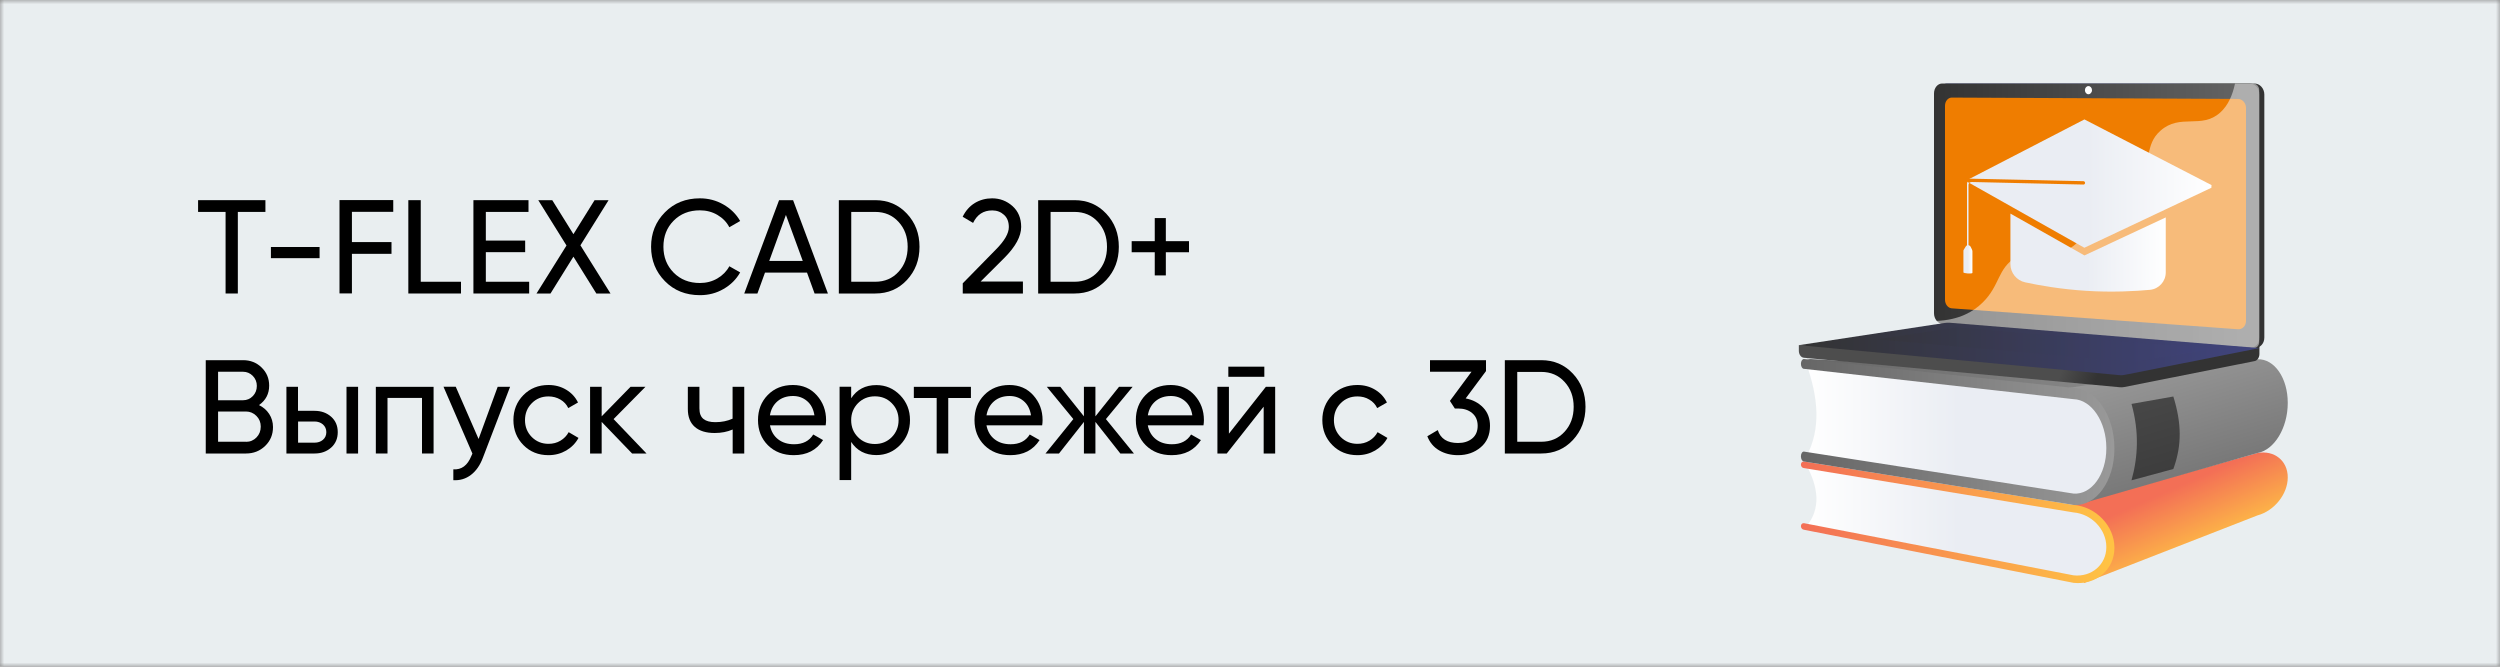
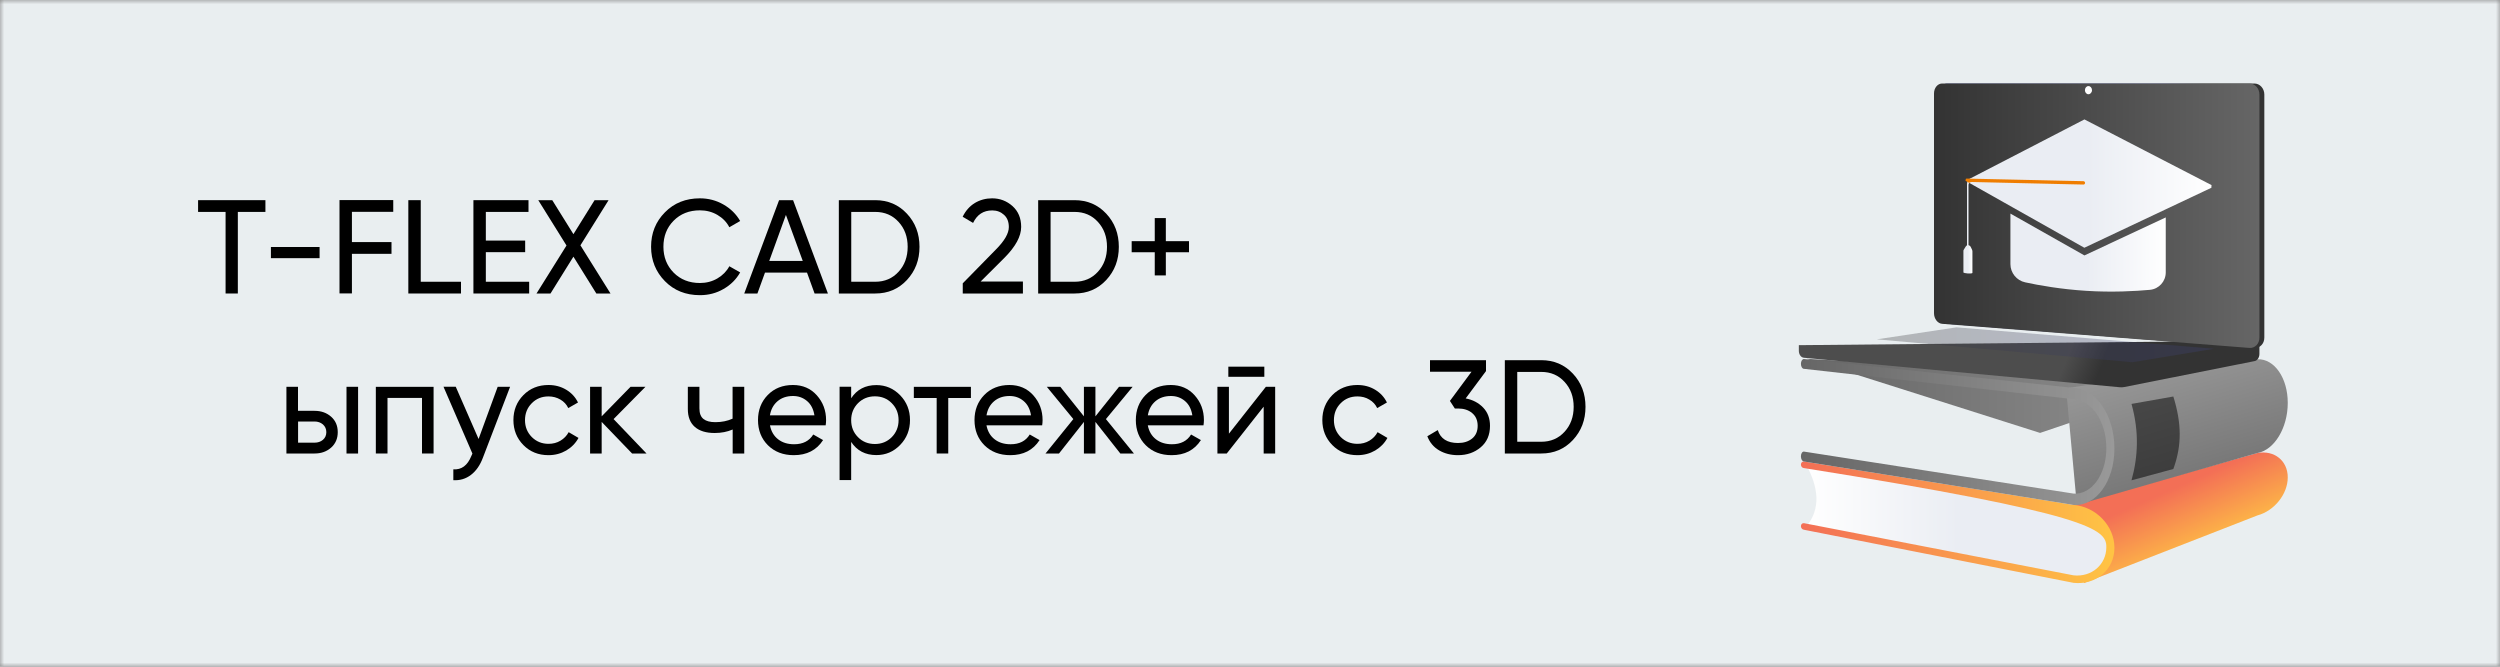
<svg xmlns="http://www.w3.org/2000/svg" width="300" height="80" viewBox="0 0 300 80" fill="none">
  <rect x="0" y="0" width="300" height="80" fill="#808080" stroke="none" />
  <g clip-path="url(#clip0_1_1038)">
    <mask id="mask0_1_1038" style="mask-type:luminance" maskUnits="userSpaceOnUse" x="0" y="0" width="300" height="80">
      <path d="M300 0H0V80H300V0Z" fill="white" />
    </mask>
    <g mask="url(#mask0_1_1038)">
      <path d="M300 0H0V80H300V0Z" fill="#E9EEF0" />
    </g>
    <path d="M31.85 24.02V25.43H28.54V35.22H27.07V25.43H23.77V24.02H31.85Z" fill="black" />
    <path d="M32.51 30.98V29.64H38.35V30.98H32.51Z" fill="black" />
    <path d="M47.19 25.42H42.23V29.05H46.98V30.46H42.23V35.21H40.74V24.01H47.19V25.42Z" fill="black" />
    <path d="M50.49 33.81H55.32V35.22H49V24.02H50.49V33.81Z" fill="black" />
    <path d="M58.3 33.81H63.5V35.22H56.81V24.02H63.42V25.43H58.3V28.87H63.02V30.26H58.3V33.81Z" fill="black" />
    <path d="M73.26 35.22H71.56L68.81 30.8L66.06 35.22H64.38L67.98 29.46L64.59 24.02H66.27L68.81 28.1L71.35 24.02H73.03L69.65 29.44L73.26 35.22Z" fill="black" />
    <path d="M83.99 35.42C82.29 35.42 80.89 34.86 79.79 33.74C78.69 32.62 78.13 31.24 78.13 29.61C78.13 27.98 78.68 26.6 79.79 25.48C80.89 24.36 82.29 23.8 83.99 23.8C85.01 23.8 85.96 24.05 86.81 24.54C87.67 25.03 88.34 25.69 88.82 26.52L87.52 27.27C87.2 26.65 86.72 26.16 86.09 25.79C85.46 25.42 84.75 25.24 83.99 25.24C82.7 25.24 81.65 25.66 80.83 26.49C80.01 27.32 79.61 28.36 79.61 29.61C79.61 30.85 80.02 31.88 80.83 32.71C81.65 33.54 82.7 33.96 83.99 33.96C84.76 33.96 85.46 33.78 86.09 33.41C86.72 33.04 87.2 32.55 87.52 31.95L88.82 32.69C88.35 33.52 87.68 34.19 86.82 34.68C85.96 35.18 85.02 35.42 83.99 35.42Z" fill="black" />
    <path d="M97.75 35.22L96.84 32.71H91.8L90.89 35.22H89.31L93.49 24.02H95.17L99.35 35.22H97.75ZM92.31 31.31H96.33L94.31 25.79L92.31 31.31Z" fill="black" />
    <path d="M105.03 24.02C106.56 24.02 107.82 24.56 108.83 25.64C109.84 26.72 110.34 28.05 110.34 29.62C110.34 31.19 109.84 32.51 108.83 33.6C107.82 34.68 106.56 35.22 105.03 35.22H100.66V24.02H105.03ZM105.03 33.81C106.17 33.81 107.1 33.41 107.83 32.61C108.56 31.81 108.92 30.81 108.92 29.62C108.92 28.42 108.56 27.43 107.83 26.63C107.1 25.83 106.17 25.43 105.03 25.43H102.15V33.81H105.03Z" fill="black" />
    <path d="M115.53 35.22V34L119.48 29.97C120.54 28.91 121.06 28.01 121.06 27.25C121.06 26.62 120.87 26.13 120.48 25.78C120.1 25.43 119.63 25.25 119.07 25.25C118.01 25.25 117.25 25.75 116.77 26.75L115.52 26.01C115.87 25.29 116.36 24.74 116.98 24.36C117.6 23.99 118.29 23.8 119.05 23.8C119.99 23.8 120.8 24.11 121.5 24.73C122.19 25.35 122.54 26.18 122.54 27.23C122.54 28.36 121.87 29.59 120.54 30.93L117.68 33.78H122.75V35.22H115.53Z" fill="black" />
    <path d="M128.95 24.02C130.48 24.02 131.74 24.56 132.75 25.64C133.76 26.72 134.26 28.05 134.26 29.62C134.26 31.19 133.76 32.51 132.75 33.6C131.74 34.68 130.48 35.22 128.95 35.22H124.58V24.02H128.95ZM128.95 33.81C130.09 33.81 131.02 33.41 131.75 32.61C132.48 31.81 132.84 30.81 132.84 29.62C132.84 28.42 132.48 27.43 131.75 26.63C131.02 25.83 130.09 25.43 128.95 25.43H126.07V33.81H128.95Z" fill="black" />
    <path d="M142.68 28.94V30.27H139.9V33.05H138.57V30.27H135.8V28.94H138.57V26.17H139.9V28.94H142.68Z" fill="black" />
-     <path d="M31.08 48.61C31.59 48.86 32 49.21 32.3 49.67C32.6 50.13 32.76 50.66 32.76 51.25C32.76 52.15 32.45 52.9 31.82 53.51C31.19 54.12 30.42 54.42 29.52 54.42H24.69V43.22H29.17C30.04 43.22 30.79 43.51 31.39 44.1C32 44.69 32.3 45.41 32.3 46.28C32.3 47.26 31.89 48.04 31.08 48.61ZM29.16 44.61H26.17V48.03H29.16C29.63 48.03 30.02 47.86 30.34 47.53C30.66 47.2 30.82 46.79 30.82 46.31C30.82 45.84 30.66 45.44 30.33 45.1C30.01 44.78 29.62 44.61 29.16 44.61ZM29.52 53.02C30.02 53.02 30.44 52.84 30.78 52.49C31.12 52.14 31.29 51.71 31.29 51.19C31.29 50.69 31.12 50.26 30.77 49.91C30.42 49.56 30 49.38 29.51 49.38H26.17V53.01H29.52V53.02Z" fill="black" />
    <path d="M37.75 49.3C38.55 49.3 39.21 49.54 39.74 50.01C40.27 50.48 40.53 51.1 40.53 51.86C40.53 52.62 40.27 53.23 39.74 53.71C39.21 54.18 38.55 54.42 37.75 54.42H34.37V46.42H35.76V49.3H37.75ZM37.75 53.12C38.14 53.12 38.48 53.01 38.75 52.78C39.02 52.55 39.16 52.24 39.16 51.86C39.16 51.48 39.02 51.17 38.75 50.93C38.48 50.7 38.14 50.58 37.75 50.58H35.77V53.12H37.75ZM41.58 46.42H42.97V54.42H41.58V46.42Z" fill="black" />
    <path d="M52.03 46.42V54.42H50.64V47.75H46.5V54.42H45.1V46.42H52.03Z" fill="black" />
    <path d="M59.72 46.42H61.21L57.95 54.92C57.61 55.83 57.13 56.52 56.51 56.99C55.89 57.46 55.19 57.67 54.4 57.62V56.32C55.38 56.39 56.1 55.86 56.56 54.72L56.69 54.43L53.22 46.41H54.69L57.43 52.68L59.72 46.42Z" fill="black" />
    <path d="M65.82 54.62C64.61 54.62 63.61 54.22 62.81 53.41C62.01 52.6 61.61 51.6 61.61 50.41C61.61 49.22 62.01 48.22 62.81 47.41C63.61 46.6 64.61 46.2 65.82 46.2C66.61 46.2 67.32 46.39 67.95 46.77C68.58 47.15 69.05 47.66 69.36 48.3L68.19 48.97C67.99 48.54 67.68 48.2 67.25 47.95C66.82 47.7 66.35 47.57 65.82 47.57C65.02 47.57 64.35 47.84 63.81 48.39C63.27 48.93 63 49.61 63 50.42C63 51.22 63.27 51.89 63.81 52.44C64.35 52.98 65.02 53.26 65.82 53.26C66.35 53.26 66.83 53.14 67.26 52.88C67.69 52.62 68.01 52.29 68.24 51.86L69.42 52.55C69.08 53.18 68.59 53.68 67.95 54.06C67.31 54.43 66.6 54.62 65.82 54.62Z" fill="black" />
    <path d="M77.58 54.42H75.85L72.2 50.63V54.42H70.81V46.42H72.2V49.96L75.66 46.42H77.45L73.63 50.29L77.58 54.42Z" fill="black" />
    <path d="M87.92 46.42H89.31V54.42H87.92V51.54C87.28 51.82 86.56 51.96 85.76 51.96C84.74 51.96 83.94 51.72 83.38 51.23C82.82 50.74 82.54 50.03 82.54 49.08V46.42H83.93V49C83.93 49.6 84.09 50.02 84.42 50.28C84.75 50.54 85.22 50.66 85.85 50.66C86.61 50.66 87.29 50.52 87.91 50.24V46.42H87.92Z" fill="black" />
    <path d="M92.4 51.06C92.54 51.77 92.87 52.33 93.38 52.72C93.9 53.12 94.53 53.31 95.29 53.31C96.35 53.31 97.11 52.92 97.59 52.14L98.77 52.81C97.99 54.02 96.82 54.62 95.25 54.62C93.98 54.62 92.95 54.22 92.15 53.43C91.36 52.64 90.96 51.63 90.96 50.41C90.96 49.2 91.35 48.2 92.13 47.4C92.91 46.6 93.92 46.2 95.15 46.2C96.32 46.2 97.28 46.61 98.02 47.44C98.76 48.27 99.13 49.26 99.13 50.42C99.13 50.62 99.11 50.83 99.08 51.04H92.4V51.06ZM95.16 47.52C94.41 47.52 93.79 47.73 93.3 48.15C92.81 48.57 92.51 49.13 92.39 49.84H97.73C97.61 49.08 97.31 48.51 96.83 48.11C96.35 47.71 95.8 47.52 95.16 47.52Z" fill="black" />
    <path d="M105.16 46.21C106.28 46.21 107.23 46.62 108.02 47.43C108.81 48.25 109.2 49.24 109.2 50.41C109.2 51.58 108.81 52.58 108.02 53.39C107.23 54.21 106.28 54.61 105.16 54.61C103.84 54.61 102.83 54.08 102.14 53.03V57.61H100.75V46.41H102.14V47.79C102.83 46.74 103.84 46.21 105.16 46.21ZM104.99 53.28C105.79 53.28 106.46 53.01 107.01 52.46C107.55 51.91 107.83 51.23 107.83 50.42C107.83 49.61 107.56 48.93 107.01 48.38C106.47 47.83 105.79 47.56 104.99 47.56C104.18 47.56 103.5 47.84 102.96 48.38C102.42 48.93 102.14 49.61 102.14 50.42C102.14 51.23 102.41 51.91 102.96 52.46C103.5 53.01 104.18 53.28 104.99 53.28Z" fill="black" />
    <path d="M116.51 46.42V47.76H113.79V54.42H112.4V47.76H109.66V46.42H116.51Z" fill="black" />
    <path d="M118.38 51.06C118.52 51.77 118.85 52.33 119.36 52.72C119.88 53.12 120.51 53.31 121.27 53.31C122.33 53.31 123.09 52.92 123.57 52.14L124.75 52.81C123.97 54.02 122.8 54.62 121.23 54.62C119.96 54.62 118.93 54.22 118.13 53.43C117.34 52.64 116.94 51.63 116.94 50.41C116.94 49.2 117.33 48.2 118.11 47.4C118.89 46.6 119.9 46.2 121.13 46.2C122.3 46.2 123.26 46.61 124 47.44C124.74 48.27 125.11 49.26 125.11 50.42C125.11 50.62 125.09 50.83 125.06 51.04H118.38V51.06ZM121.15 47.52C120.4 47.52 119.78 47.73 119.29 48.15C118.8 48.57 118.5 49.13 118.38 49.84H123.72C123.6 49.08 123.3 48.51 122.82 48.11C122.34 47.71 121.79 47.52 121.15 47.52Z" fill="black" />
    <path d="M136.07 54.42H134.44L131.45 50.63V54.42H130.07V50.63L127.08 54.42H125.46L128.8 50.29L125.62 46.42H127.24L130.07 49.96V46.42H131.45V49.96L134.28 46.42H135.91L132.71 50.29L136.07 54.42Z" fill="black" />
    <path d="M137.74 51.06C137.88 51.77 138.21 52.33 138.72 52.72C139.24 53.12 139.87 53.31 140.63 53.31C141.69 53.31 142.45 52.92 142.93 52.14L144.11 52.81C143.33 54.02 142.16 54.62 140.59 54.62C139.32 54.62 138.29 54.22 137.49 53.43C136.7 52.64 136.3 51.63 136.3 50.41C136.3 49.2 136.69 48.2 137.47 47.4C138.25 46.6 139.26 46.2 140.49 46.2C141.66 46.2 142.62 46.61 143.36 47.44C144.1 48.27 144.47 49.26 144.47 50.42C144.47 50.62 144.45 50.83 144.42 51.04H137.74V51.06ZM140.51 47.52C139.76 47.52 139.14 47.73 138.65 48.15C138.16 48.57 137.86 49.13 137.74 49.84H143.08C142.96 49.08 142.66 48.51 142.18 48.11C141.7 47.71 141.15 47.52 140.51 47.52Z" fill="black" />
    <path d="M151.9 46.42H153.02V54.42H151.64V48.8L147.21 54.42H146.09V46.42H147.47V52.04L151.9 46.42ZM147.4 45.22V44H151.72V45.22H147.4Z" fill="black" />
    <path d="M162.89 54.62C161.68 54.62 160.68 54.22 159.88 53.41C159.08 52.6 158.68 51.6 158.68 50.41C158.68 49.22 159.08 48.22 159.88 47.41C160.68 46.6 161.68 46.2 162.89 46.2C163.68 46.2 164.39 46.39 165.02 46.77C165.65 47.15 166.12 47.66 166.43 48.3L165.26 48.97C165.06 48.54 164.75 48.2 164.32 47.95C163.9 47.69 163.42 47.57 162.89 47.57C162.09 47.57 161.42 47.84 160.88 48.39C160.34 48.93 160.07 49.61 160.07 50.42C160.07 51.22 160.34 51.89 160.88 52.44C161.42 52.98 162.09 53.26 162.89 53.26C163.42 53.26 163.9 53.14 164.33 52.88C164.76 52.62 165.08 52.29 165.31 51.86L166.49 52.55C166.15 53.18 165.66 53.68 165.02 54.06C164.38 54.43 163.67 54.62 162.89 54.62Z" fill="black" />
    <path d="M175.88 47.81C176.73 47.97 177.43 48.34 177.98 48.91C178.53 49.48 178.8 50.22 178.8 51.1C178.8 52.19 178.43 53.05 177.68 53.68C176.93 54.31 176.03 54.62 174.96 54.62C174.11 54.62 173.35 54.43 172.69 54.04C172.03 53.65 171.56 53.09 171.28 52.35L172.53 51.61C172.86 52.64 173.67 53.16 174.96 53.16C175.65 53.16 176.22 52.98 176.66 52.62C177.1 52.26 177.32 51.75 177.32 51.1C177.32 50.45 177.1 49.94 176.66 49.57C176.22 49.2 175.66 49.02 174.96 49.02H174.58L173.99 48.11L176.58 44.61H171.6V43.22H178.32V44.53L175.88 47.81Z" fill="black" />
    <path d="M184.95 43.22C186.48 43.22 187.74 43.76 188.75 44.84C189.76 45.92 190.26 47.25 190.26 48.82C190.26 50.39 189.76 51.71 188.75 52.8C187.74 53.88 186.48 54.42 184.95 54.42H180.58V43.22H184.95ZM184.95 53.01C186.09 53.01 187.02 52.61 187.75 51.81C188.48 51.01 188.84 50.01 188.84 48.82C188.84 47.62 188.48 46.63 187.75 45.83C187.02 45.03 186.09 44.63 184.95 44.63H182.07V53.01H184.95Z" fill="black" />
    <path d="M270.78 43.14L245.2 44.7L216.79 43.06L244.81 51.95L270.78 43.14Z" fill="url(#paint0_linear_1_1038)" />
    <path d="M250.07 69.97L270.89 61.85C272.94 61.3 274.53 59.27 274.53 57.3V57.28C274.53 55.31 272.94 53.99 270.89 54.36L248.59 60.58L250.07 69.97Z" fill="url(#paint1_linear_1_1038)" />
    <path d="M216.75 63.21L249.09 69.53C251.15 69.76 252.84 68.33 252.84 66.32V64.96C252.84 62.96 251.15 61.2 249.09 61.04L216.75 55.78C218.21 58.48 218.54 61.01 216.75 63.21Z" fill="url(#paint2_linear_1_1038)" />
-     <path d="M216.47 63.57L248.82 69.94C251.5 70.24 253.73 68.37 253.73 65.75V65.72C253.73 63.1 251.51 60.8 248.82 60.59L216.47 55.38C216.27 55.36 216.11 55.53 216.11 55.75C216.11 55.97 216.27 56.16 216.47 56.17L248.82 61.49C250.98 61.67 252.76 63.52 252.76 65.63V65.66C252.76 67.76 250.98 69.28 248.82 69.04L216.47 62.78C216.27 62.76 216.11 62.92 216.11 63.14C216.11 63.36 216.27 63.55 216.47 63.57Z" fill="url(#paint3_linear_1_1038)" />
+     <path d="M216.47 63.57L248.82 69.94C251.5 70.24 253.73 68.37 253.73 65.75V65.72C253.73 63.1 251.51 60.8 248.82 60.59L216.47 55.38C216.27 55.36 216.11 55.53 216.11 55.75C216.11 55.97 216.27 56.16 216.47 56.17C250.98 61.67 252.76 63.52 252.76 65.63V65.66C252.76 67.76 250.98 69.28 248.82 69.04L216.47 62.78C216.27 62.76 216.11 62.92 216.11 63.14C216.11 63.36 216.27 63.55 216.47 63.57Z" fill="url(#paint3_linear_1_1038)" />
    <path d="M249.22 60.6L270.89 54.36C272.94 54 274.53 51.32 274.53 48.36V48.33C274.53 45.38 272.94 43.03 270.89 43.11L247.93 46.59L249.22 60.6Z" fill="url(#paint4_linear_1_1038)" />
-     <path d="M216.75 54.81L247.25 59.8C250.31 60.03 252.84 57.78 252.84 54.78V52.74C252.84 49.73 250.31 47.23 247.25 47.14L216.75 43.64C218.21 47.7 218.54 51.49 216.75 54.81Z" fill="url(#paint5_linear_1_1038)" />
    <path d="M216.47 55.38L248.82 60.59C251.5 60.8 253.73 57.77 253.73 53.84V53.8C253.73 49.87 251.51 46.61 248.82 46.55L216.47 43.08C216.27 43.08 216.11 43.34 216.11 43.66C216.11 43.98 216.27 44.26 216.47 44.26L248.82 47.9C250.98 47.96 252.76 50.59 252.76 53.75V53.79C252.76 56.95 250.98 59.39 248.82 59.23L216.47 54.19C216.27 54.18 216.11 54.43 216.11 54.76C216.11 55.09 216.27 55.37 216.47 55.38Z" fill="url(#paint6_linear_1_1038)" />
    <path opacity="0.5" d="M255.78 57.64L260.8 56.28C261.86 53.39 261.78 50.74 260.8 47.58L255.78 48.47C256.71 51.8 256.57 54.82 255.78 57.64Z" fill="black" />
    <path d="M215.86 41.42L271.13 40.89V42.47C271.13 42.9 270.89 43.26 270.56 43.33L254.93 46.44C254.74 46.48 254.56 46.49 254.37 46.47L216.46 42.93C216.12 42.9 215.86 42.53 215.86 42.09V41.42Z" fill="url(#paint7_linear_1_1038)" />
    <path d="M233.65 38.86L270.52 41.75C271.18 41.8 271.72 41.25 271.72 40.52V11.34C271.72 10.61 271.18 10.02 270.52 10.02H233.65C233.11 10.02 232.67 10.55 232.67 11.21V37.59C232.67 38.25 233.11 38.82 233.65 38.86Z" fill="url(#paint8_linear_1_1038)" />
    <path d="M233.06 38.86L269.93 41.75C270.59 41.8 271.13 41.25 271.13 40.52V11.34C271.13 10.61 270.59 10.02 269.93 10.02H233.06C232.52 10.02 232.08 10.55 232.08 11.21V37.59C232.08 38.25 232.52 38.82 233.06 38.86Z" fill="url(#paint9_linear_1_1038)" />
-     <path d="M234.21 37L268.55 39.51C269.09 39.55 269.52 39.1 269.52 38.5V12.95C269.52 12.36 269.08 11.87 268.55 11.87L234.21 11.71C233.76 11.71 233.4 12.15 233.4 12.69V35.96C233.4 36.51 233.76 36.97 234.21 37Z" fill="#EF7D00" />
    <path d="M250.19 10.82C250.19 11.09 250.38 11.31 250.61 11.31C250.84 11.31 251.04 11.09 251.04 10.82C251.04 10.55 250.85 10.33 250.61 10.33C250.38 10.33 250.19 10.55 250.19 10.82Z" fill="white" />
-     <path opacity="0.48" d="M241.94 30.86C244.78 29.17 247.02 31.31 249.17 29.2C250.48 27.92 249.84 26.96 251.44 25.04C253.22 22.92 254.38 23.63 256.17 21.72C258.43 19.3 257.3 17.42 259.25 15.69C261.62 13.58 264.17 15.53 266.42 13.51C267.39 12.64 267.92 11.37 268.2 10.03H270.4C270.79 10.03 271.1 10.38 271.1 10.8V41.05C271.1 41.48 270.79 41.8 270.4 41.77L232.83 38.82C232.65 38.81 232.48 38.69 232.38 38.51C235.13 38.4 236.82 37.38 237.9 36.32C240.03 34.25 239.67 32.22 241.94 30.86Z" fill="white" />
-     <path d="M233.98 38.73L271.12 41.77L254.93 44.99C254.74 45.03 254.56 45.04 254.37 45.02L215.86 41.42L233.39 38.75C233.59 38.72 233.78 38.72 233.98 38.73Z" fill="url(#paint10_linear_1_1038)" />
    <path opacity="0.3" d="M265.7 41.85L234.78 39.28L225.21 40.72L255.87 43.47L265.7 41.85Z" fill="url(#paint11_linear_1_1038)" />
    <path d="M236.13 21.57L242.96 18.04L250.13 14.33L265.42 22.23L265.37 22.25V22.53L250.12 29.73L236.14 21.85V21.58H236.15L236.13 21.57Z" fill="url(#paint12_linear_1_1038)" />
    <path d="M241.25 25.63L250.13 30.65L259.89 26.09V32.69C259.89 33.77 259.07 34.68 257.99 34.78C256.24 34.94 253.46 35.1 250.35 34.9C247.32 34.71 244.67 34.24 243.02 33.88C241.99 33.66 241.25 32.74 241.25 31.69V25.63Z" fill="url(#paint13_linear_1_1038)" />
    <path d="M236.13 31.86C236.23 31.87 236.22 31.78 236.22 31.67V22.18C236.22 21.97 236.42 21.83 236.62 21.83L250.03 22.14C250.14 22.14 250.22 22.05 250.22 21.94C250.22 21.83 250.13 21.73 250.03 21.73L236.62 21.43C236.23 21.42 236.04 21.74 236.04 22.16V31.64C236.04 31.77 236.04 31.86 236.13 31.86Z" fill="url(#paint14_linear_1_1038)" />
    <path d="M235.85 21.68C235.94 21.5 235.81 21.42 236.04 21.43L250.02 21.74C250.13 21.74 250.21 21.84 250.21 21.95C250.21 22.06 250.12 22.15 250.02 22.15L236.61 21.84C236.5 21.84 236.39 21.88 236.31 21.95L236.12 21.85L235.85 21.68Z" fill="#EF7D00" />
    <path d="M235.71 29.87L235.89 29.58C235.95 29.47 236.07 29.41 236.19 29.42C236.31 29.43 236.42 29.51 236.48 29.62L236.63 29.93C236.67 30.01 236.69 30.09 236.69 30.17V32.75C236.69 32.81 236.42 32.83 236.15 32.82C235.88 32.8 235.61 32.74 235.61 32.69V30.11C235.6 30.03 235.67 29.94 235.71 29.87Z" fill="url(#paint15_linear_1_1038)" />
  </g>
  <defs>
    <linearGradient id="paint0_linear_1_1038" x1="270.78" y1="47.505" x2="216.79" y2="47.505" gradientUnits="userSpaceOnUse">
      <stop stop-color="#999999" />
      <stop offset="0.996" stop-color="#666666" />
    </linearGradient>
    <linearGradient id="paint1_linear_1_1038" x1="263.943" y1="67.012" x2="260.331" y2="58.795" gradientUnits="userSpaceOnUse">
      <stop stop-color="#FFC444" />
      <stop offset="0.996" stop-color="#F36F56" />
    </linearGradient>
    <linearGradient id="paint2_linear_1_1038" x1="252.84" y1="62.667" x2="216.75" y2="62.667" gradientUnits="userSpaceOnUse">
      <stop offset="0.494" stop-color="#EAEDF3" />
      <stop offset="1" stop-color="white" />
    </linearGradient>
    <linearGradient id="paint3_linear_1_1038" x1="253.73" y1="62.675" x2="216.11" y2="62.675" gradientUnits="userSpaceOnUse">
      <stop stop-color="#FFC444" />
      <stop offset="0.996" stop-color="#F36F56" />
    </linearGradient>
    <linearGradient id="paint4_linear_1_1038" x1="258.544" y1="42.681" x2="265.132" y2="64.871" gradientUnits="userSpaceOnUse">
      <stop stop-color="#999999" />
      <stop offset="0.996" stop-color="#666666" />
    </linearGradient>
    <linearGradient id="paint5_linear_1_1038" x1="252.84" y1="51.728" x2="216.75" y2="51.728" gradientUnits="userSpaceOnUse">
      <stop offset="0.494" stop-color="#EAEDF3" />
      <stop offset="1" stop-color="white" />
    </linearGradient>
    <linearGradient id="paint6_linear_1_1038" x1="253.73" y1="51.84" x2="216.11" y2="51.84" gradientUnits="userSpaceOnUse">
      <stop stop-color="#999999" />
      <stop offset="0.996" stop-color="#666666" />
    </linearGradient>
    <linearGradient id="paint7_linear_1_1038" x1="247.792" y1="43.602" x2="251.678" y2="45.234" gradientUnits="userSpaceOnUse">
      <stop stop-color="#4D4D4D" />
      <stop offset="0.996" stop-color="#333333" />
    </linearGradient>
    <linearGradient id="paint8_linear_1_1038" x1="253.022" y1="24.811" x2="257.339" y2="26.624" gradientUnits="userSpaceOnUse">
      <stop stop-color="#40447E" />
      <stop offset="0.996" stop-color="#333333" />
    </linearGradient>
    <linearGradient id="paint9_linear_1_1038" x1="271.13" y1="25.887" x2="232.08" y2="25.887" gradientUnits="userSpaceOnUse">
      <stop stop-color="#666666" />
      <stop offset="0.996" stop-color="#333333" />
    </linearGradient>
    <linearGradient id="paint10_linear_1_1038" x1="271.12" y1="41.877" x2="215.86" y2="41.877" gradientUnits="userSpaceOnUse">
      <stop stop-color="#40447E" />
      <stop offset="0.996" stop-color="#333333" />
    </linearGradient>
    <linearGradient id="paint11_linear_1_1038" x1="265.7" y1="41.375" x2="225.21" y2="41.375" gradientUnits="userSpaceOnUse">
      <stop stop-color="#40447E" />
      <stop offset="0.996" stop-color="#333333" />
    </linearGradient>
    <linearGradient id="paint12_linear_1_1038" x1="236.13" y1="22.03" x2="265.42" y2="22.03" gradientUnits="userSpaceOnUse">
      <stop offset="0.494" stop-color="#EAEDF3" />
      <stop offset="1" stop-color="white" />
    </linearGradient>
    <linearGradient id="paint13_linear_1_1038" x1="241.25" y1="30.312" x2="259.89" y2="30.312" gradientUnits="userSpaceOnUse">
      <stop offset="0.494" stop-color="#EAEDF3" />
      <stop offset="1" stop-color="white" />
    </linearGradient>
    <linearGradient id="paint14_linear_1_1038" x1="236.04" y1="26.645" x2="250.22" y2="26.645" gradientUnits="userSpaceOnUse">
      <stop offset="0.494" stop-color="#EAEDF3" />
      <stop offset="1" stop-color="white" />
    </linearGradient>
    <linearGradient id="paint15_linear_1_1038" x1="235.601" y1="31.121" x2="236.679" y2="31.121" gradientUnits="userSpaceOnUse">
      <stop offset="0.494" stop-color="#EAEDF3" />
      <stop offset="1" stop-color="white" />
    </linearGradient>
    <clipPath id="clip0_1_1038">
      <rect width="300" height="80" fill="white" />
    </clipPath>
  </defs>
</svg>